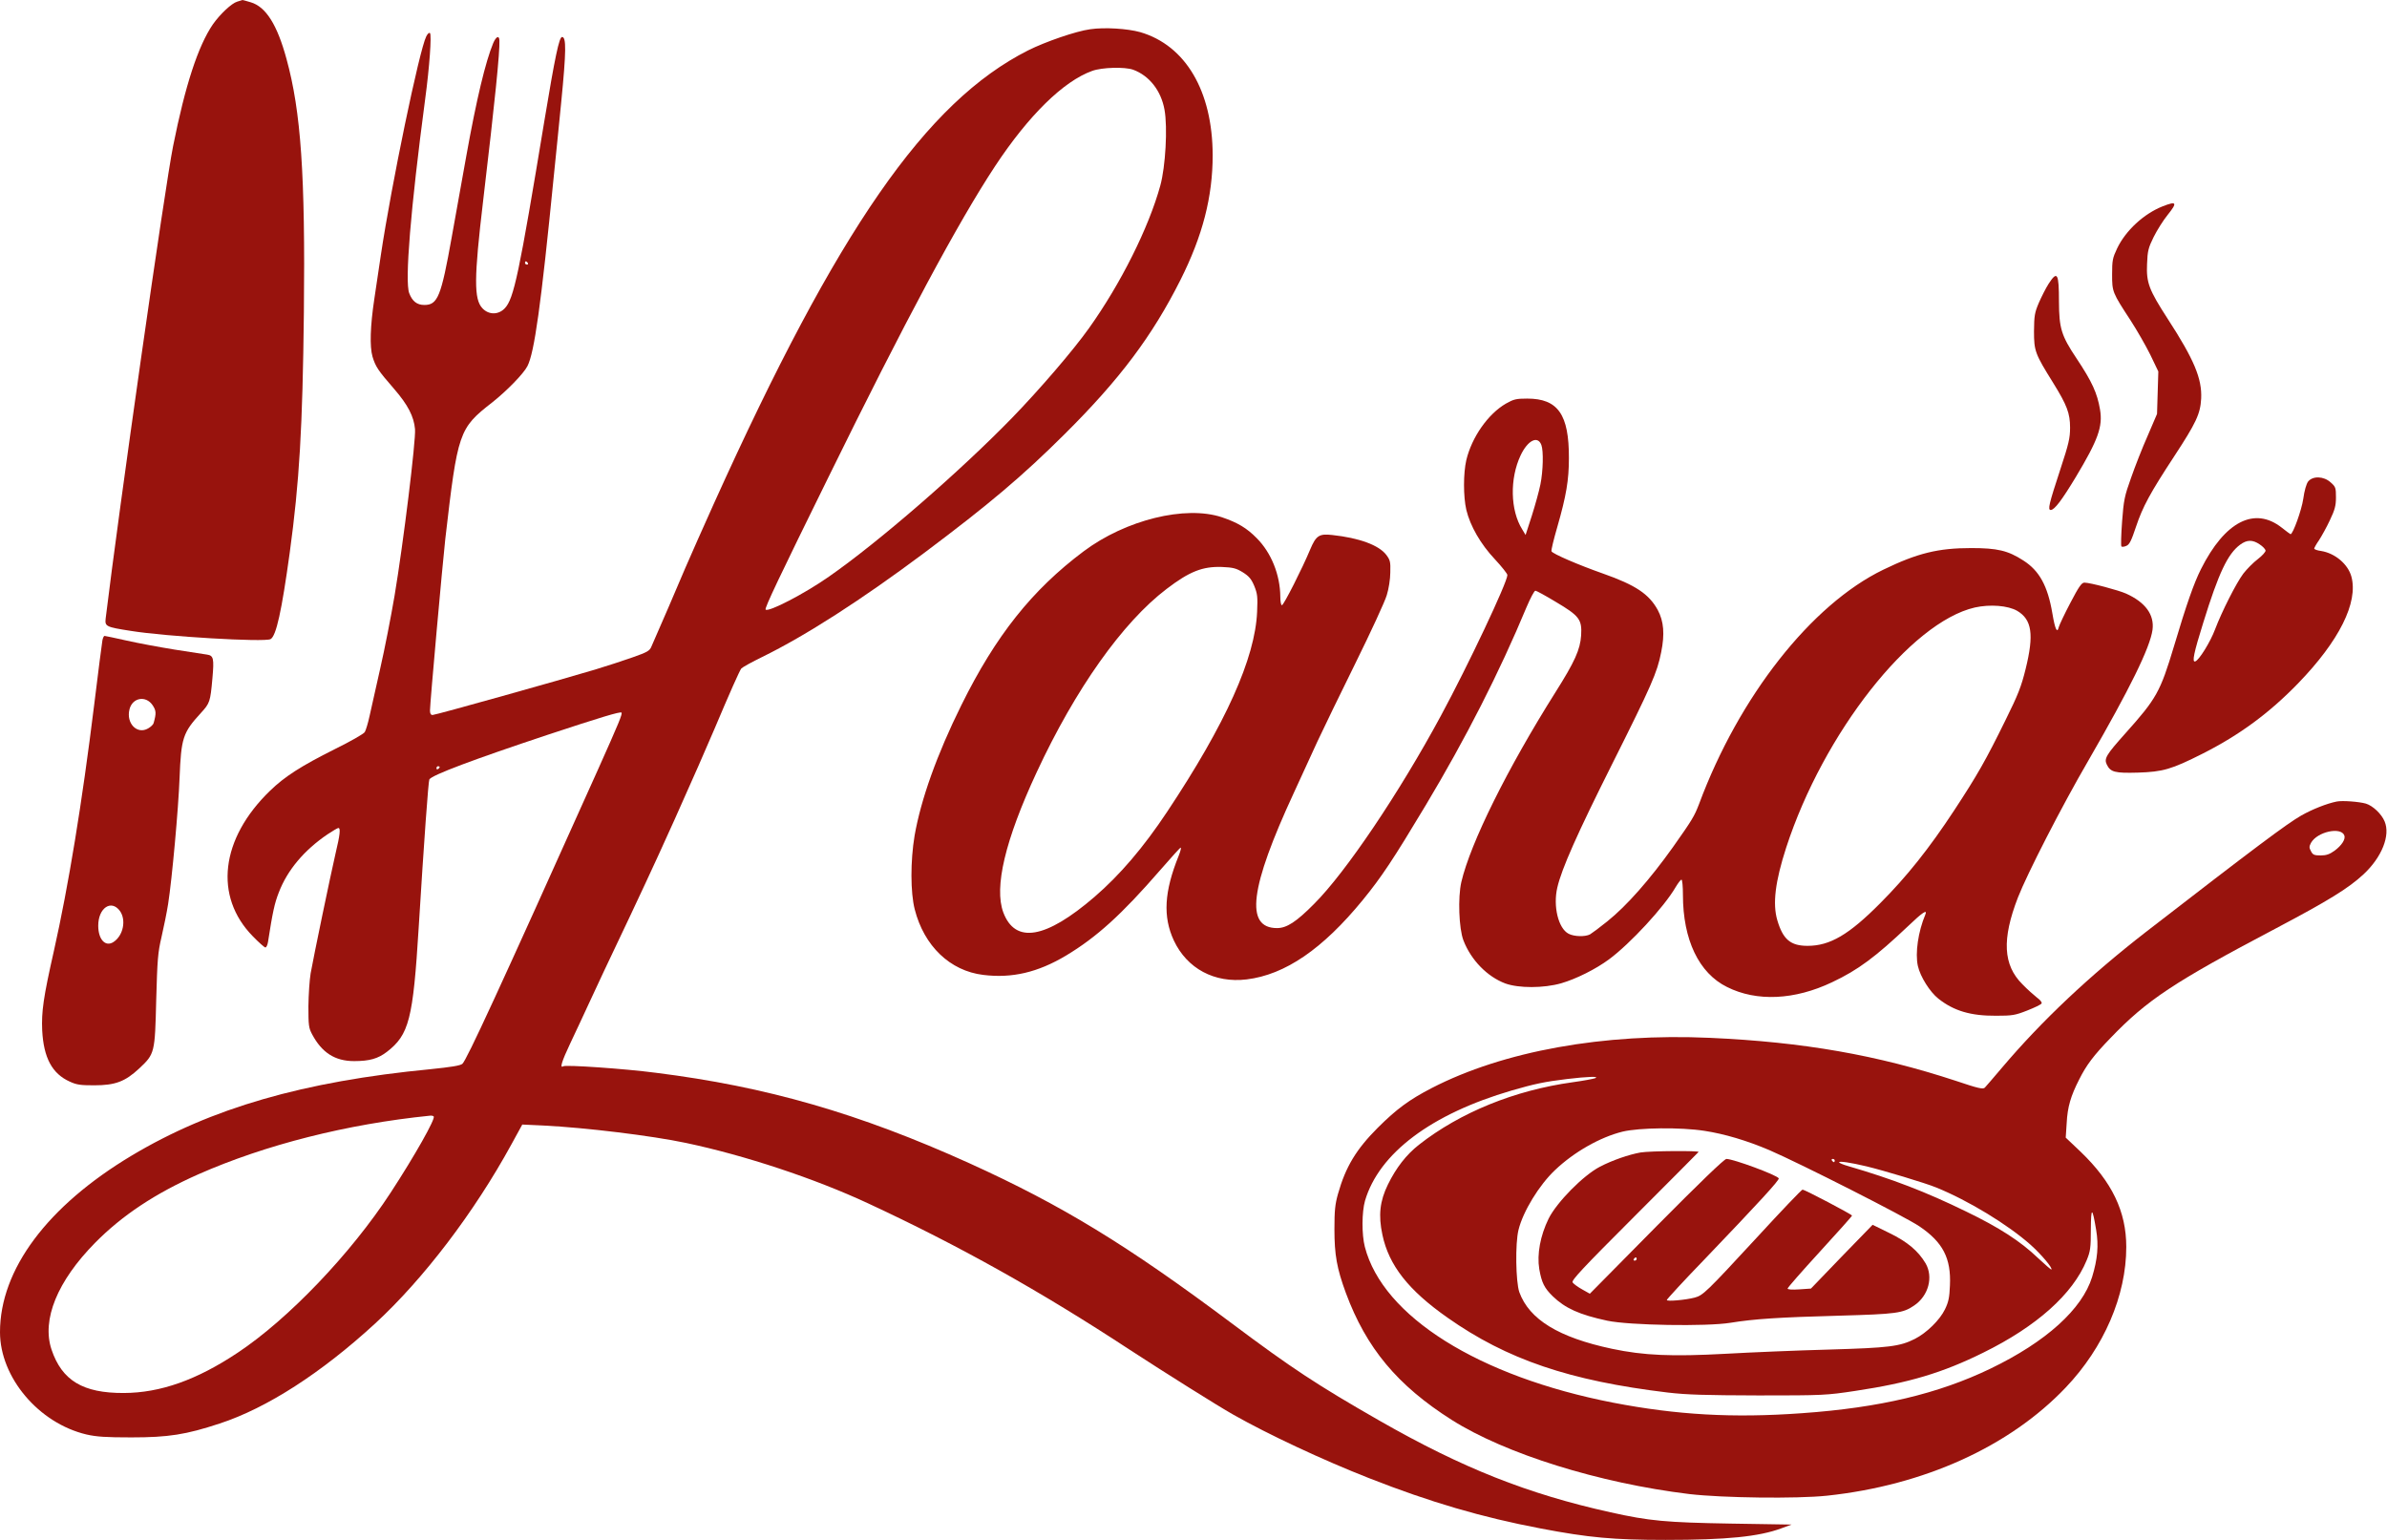
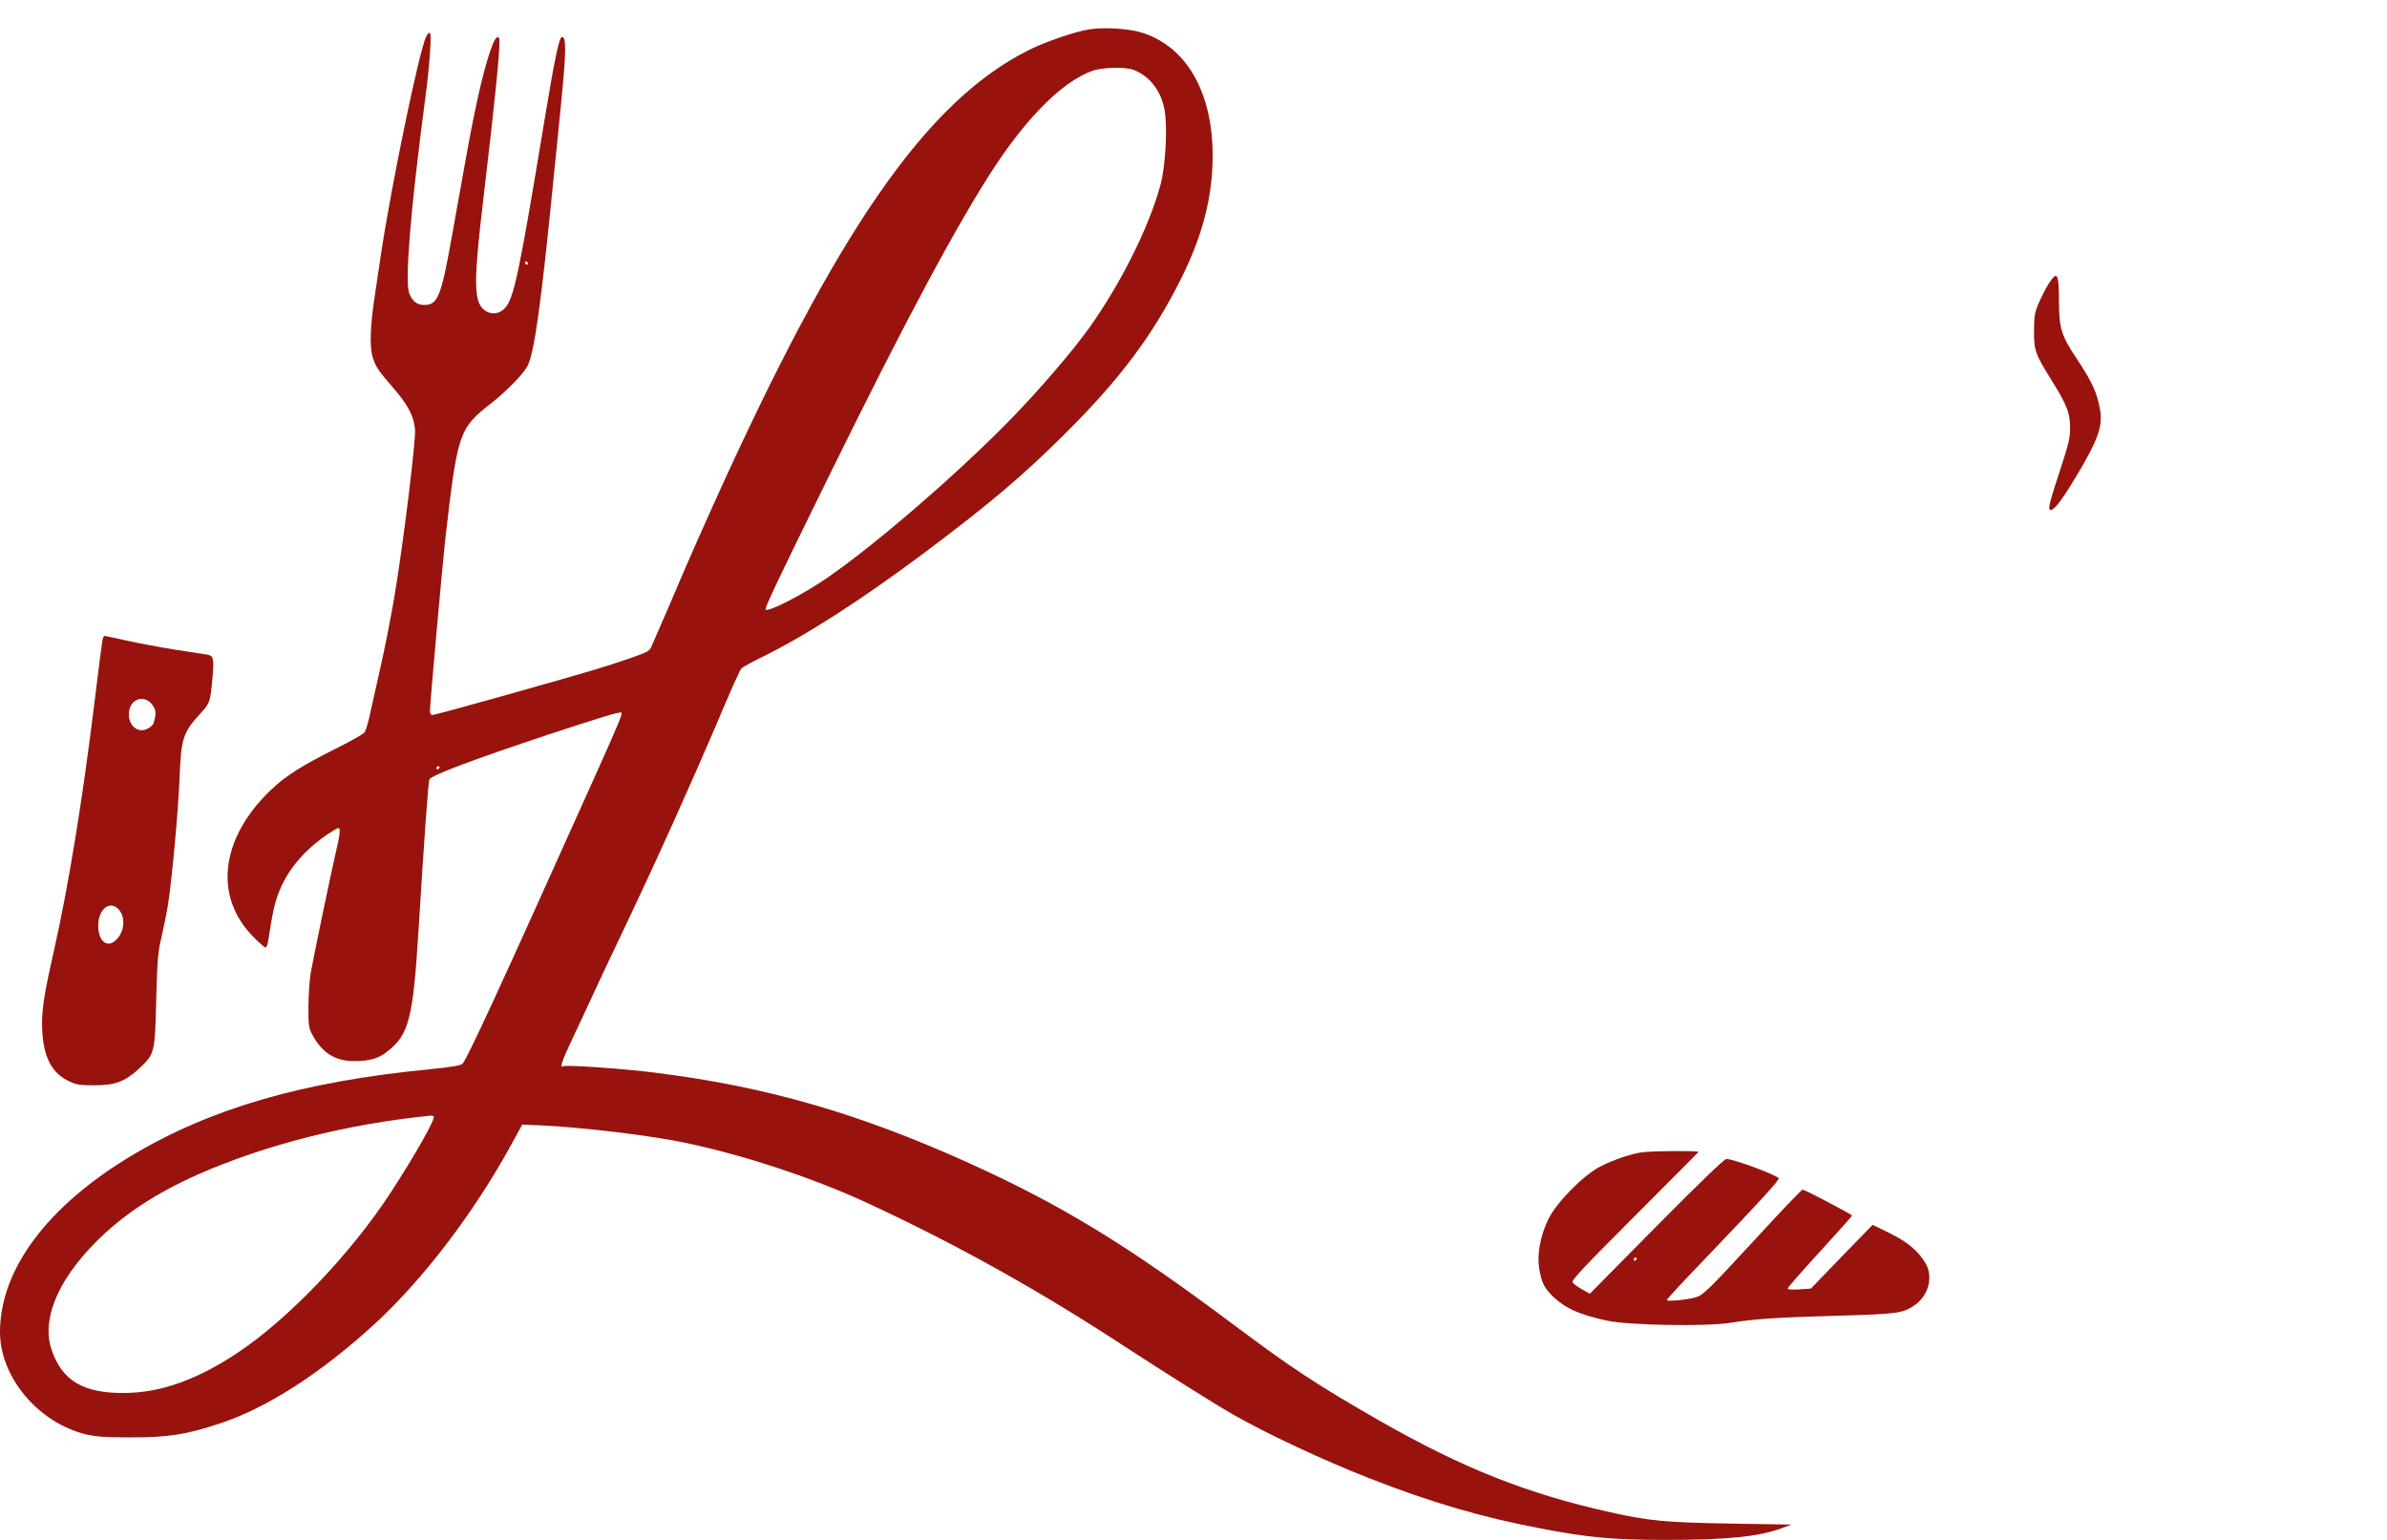
<svg xmlns="http://www.w3.org/2000/svg" width="155px" height="100px" viewBox="0 0 155 100" version="1.1">
  <title>logo_themed</title>
  <g id="Page-1" stroke="none" stroke-width="1" fill="none" fill-rule="evenodd">
    <g id="logo_themed" transform="translate(77.482, 50) scale(-1, 1) rotate(-180) translate(-77.482, -50) translate(-0, -0)" fill="#98130D" fill-rule="nonzero">
-       <path d="M15.404,99.894 C15.038,99.789 14.274,99.066 13.814,98.406 C12.863,97.001 12.037,94.495 11.242,90.522 C10.708,87.88 7.707,66.809 6.86,59.827 C6.808,59.324 6.871,59.282 8.491,59.031 C10.75,58.664 17.182,58.286 17.569,58.496 C17.935,58.695 18.29,60.31 18.813,64.105 C19.44,68.696 19.65,72.208 19.733,79.735 C19.827,88.635 19.545,92.755 18.604,96.173 C17.997,98.406 17.265,99.559 16.282,99.852 C15.989,99.936 15.749,100.009 15.749,99.999 C15.738,99.999 15.592,99.947 15.404,99.894 Z" id="Path" />
      <path d="M70.797,98.102 C69.866,97.976 67.89,97.294 66.76,96.728 C60.141,93.384 54.4,85.113 46.358,67.302 C45.668,65.771 44.831,63.884 44.497,63.109 C43.995,61.924 42.834,59.209 42.3,58.014 C42.185,57.731 42.029,57.647 41.077,57.312 C40.491,57.102 39.383,56.745 38.63,56.515 C36.507,55.875 28.287,53.569 28.089,53.569 C27.974,53.569 27.921,53.663 27.921,53.863 C27.921,54.324 28.737,63.402 28.915,64.996 C29.72,71.957 29.793,72.177 31.958,73.864 C32.899,74.609 33.997,75.73 34.248,76.223 C34.698,77.093 35.127,80.133 35.963,88.583 C36.089,89.767 36.298,91.927 36.444,93.374 C36.768,96.676 36.779,97.598 36.497,97.598 C36.308,97.598 36.036,96.288 35.357,92.2 C33.704,82.199 33.37,80.595 32.774,79.976 C32.366,79.546 31.738,79.546 31.331,79.976 C30.766,80.563 30.776,81.936 31.372,86.958 C32.146,93.499 32.46,96.613 32.429,97.368 C32.418,97.724 32.219,97.64 32.031,97.21 C31.529,96.005 30.944,93.573 30.274,89.841 C30.013,88.373 29.584,86.014 29.333,84.599 C28.643,80.731 28.423,80.196 27.555,80.196 C27.074,80.196 26.771,80.437 26.572,80.962 C26.28,81.737 26.656,86.371 27.608,93.562 C27.89,95.648 28.036,97.735 27.921,97.85 C27.869,97.902 27.765,97.808 27.681,97.64 C27.231,96.76 25.412,87.985 24.732,83.446 C24.585,82.44 24.387,81.14 24.303,80.563 C24.042,78.823 24,77.502 24.188,76.842 C24.387,76.192 24.533,75.961 25.6,74.735 C26.489,73.707 26.876,72.952 26.949,72.135 C27.012,71.401 26.196,64.755 25.621,61.316 C25.391,59.964 24.972,57.815 24.68,56.546 C24.397,55.288 24.084,53.894 23.989,53.464 C23.895,53.034 23.759,52.584 23.686,52.458 C23.613,52.342 22.735,51.839 21.731,51.347 C19.555,50.256 18.489,49.575 17.537,48.652 C14.316,45.539 13.877,41.786 16.418,39.197 C16.805,38.798 17.171,38.473 17.234,38.473 C17.297,38.473 17.37,38.63 17.401,38.819 C17.704,40.769 17.83,41.346 18.102,42.038 C18.656,43.495 19.754,44.795 21.27,45.822 C21.605,46.042 21.919,46.231 21.971,46.231 C22.128,46.231 22.076,45.78 21.793,44.595 C21.469,43.191 20.361,37.865 20.172,36.796 C20.099,36.366 20.037,35.402 20.026,34.647 C20.026,33.42 20.047,33.242 20.267,32.833 C20.904,31.638 21.752,31.093 22.996,31.093 C23.989,31.093 24.544,31.25 25.119,31.691 C26.562,32.802 26.823,33.808 27.189,39.784 C27.535,45.403 27.817,49.292 27.88,49.386 C28.047,49.669 30.766,50.686 35.555,52.28 C39.006,53.422 40.272,53.8 40.355,53.726 C40.429,53.642 40.219,53.129 38.797,49.952 C32.397,35.695 30.295,31.146 30.023,30.915 C29.887,30.8 29.291,30.705 27.963,30.569 C19.691,29.772 13.71,28.042 8.554,24.96 C3.074,21.679 0,17.559 0,13.492 C0,10.557 2.51,7.579 5.616,6.846 C6.264,6.699 6.86,6.657 8.523,6.657 C10.928,6.657 12.078,6.835 14.264,7.558 C17.338,8.565 20.863,10.84 24.366,14.058 C27.503,16.951 30.787,21.26 33.202,25.673 L33.914,26.973 L35.283,26.91 C38.023,26.774 42.321,26.25 44.549,25.778 C48.366,24.971 52.873,23.482 56.366,21.857 C62.232,19.132 67.545,16.165 73.359,12.349 C75.628,10.871 79.027,8.732 80.083,8.135 C82.353,6.846 85.898,5.189 88.888,4.015 C92.883,2.443 96.23,1.468 100.036,0.744 C103.163,0.147 104.773,0 108.151,0 C112.114,0 114.216,0.21 115.68,0.755 L116.339,0.996 L112.418,1.059 C108.172,1.132 107.116,1.227 104.575,1.793 C99.189,2.988 94.964,4.665 89.589,7.737 C85.521,10.064 83.858,11.165 80.021,14.037 C73.171,19.163 68.957,21.732 62.954,24.457 C55.791,27.697 49.778,29.437 42.562,30.338 C40.554,30.6 36.748,30.862 36.58,30.758 C36.329,30.6 36.476,31.072 37.03,32.246 C37.385,32.991 37.94,34.186 38.274,34.909 C38.912,36.293 39.289,37.089 40.941,40.57 C41.506,41.754 42.321,43.526 42.771,44.501 C43.514,46.115 43.942,47.08 45.354,50.267 C45.605,50.843 46.076,51.934 46.4,52.678 C47.372,54.984 48.021,56.441 48.136,56.588 C48.198,56.662 48.815,57.008 49.506,57.343 C52.308,58.716 55.947,61.054 59.984,64.073 C64.251,67.271 66.405,69.095 69.134,71.81 C72.721,75.374 74.823,78.184 76.653,81.821 C78.096,84.694 78.745,87.22 78.745,89.925 C78.734,94.086 76.988,97.053 74.039,97.913 C73.213,98.143 71.728,98.238 70.797,98.102 Z M73.589,95.47 C74.635,95.082 75.398,94.107 75.618,92.87 C75.827,91.717 75.681,89.17 75.346,87.954 C74.593,85.207 72.763,81.559 70.713,78.687 C69.668,77.219 67.503,74.703 65.704,72.848 C62.337,69.388 57.077,64.817 53.825,62.553 C52.256,61.452 49.893,60.226 49.715,60.415 C49.631,60.488 50.614,62.553 53.804,69.032 C58.75,79.106 62.211,85.564 64.617,89.212 C66.792,92.504 69.051,94.726 70.923,95.397 C71.56,95.628 73.045,95.669 73.589,95.47 Z M34.274,82.922 C34.311,82.869 34.286,82.817 34.225,82.817 C34.152,82.817 34.091,82.869 34.091,82.922 C34.091,82.985 34.116,83.027 34.14,83.027 C34.177,83.027 34.238,82.985 34.274,82.922 Z M28.549,50.194 C28.549,50.157 28.507,50.096 28.444,50.06 C28.392,50.023 28.34,50.047 28.34,50.108 C28.34,50.181 28.392,50.242 28.444,50.242 C28.507,50.242 28.549,50.218 28.549,50.194 Z M28.162,27.497 C28.298,27.372 26.928,24.939 25.359,22.539 C22.787,18.597 18.729,14.341 15.425,12.15 C12.779,10.389 10.416,9.55 8.042,9.54 C5.386,9.529 4.026,10.347 3.346,12.36 C2.698,14.299 3.723,16.805 6.17,19.289 C7.937,21.082 10.091,22.507 12.884,23.744 C17.234,25.663 22.536,27.005 27.932,27.55 C28.026,27.56 28.131,27.539 28.162,27.497 Z" id="Shape" />
-       <path d="M140.433,86.602 C139.21,86.119 138.028,85.029 137.474,83.865 C137.181,83.247 137.15,83.09 137.15,82.188 C137.15,81.045 137.16,81.014 138.352,79.19 C138.76,78.561 139.335,77.555 139.628,76.967 L140.151,75.877 L140.109,74.504 L140.067,73.12 L139.461,71.705 C139.116,70.929 138.635,69.703 138.384,68.979 C137.955,67.784 137.903,67.533 137.798,66.128 C137.735,65.279 137.714,64.545 137.756,64.513 C137.798,64.472 137.944,64.492 138.08,64.555 C138.279,64.639 138.405,64.901 138.708,65.813 C139.137,67.092 139.618,67.983 141.165,70.342 C142.608,72.544 142.88,73.12 142.933,74.116 C142.995,75.405 142.483,76.642 140.747,79.316 C139.534,81.192 139.367,81.653 139.419,82.859 C139.45,83.708 139.503,83.907 139.848,84.61 C140.067,85.05 140.475,85.7 140.757,86.046 C141.406,86.853 141.343,86.958 140.433,86.602 Z" id="Path" />
      <path d="M133.019,81.559 C132.841,81.276 132.559,80.72 132.391,80.333 C132.12,79.693 132.088,79.504 132.078,78.488 C132.078,77.198 132.151,77.02 133.312,75.154 C134.222,73.686 134.42,73.162 134.42,72.229 C134.42,71.548 134.337,71.191 133.782,69.503 C133.05,67.271 132.956,66.883 133.165,66.883 C133.406,66.883 133.887,67.522 134.786,69.011 C136.24,71.432 136.554,72.302 136.365,73.403 C136.188,74.462 135.853,75.206 134.839,76.726 C133.845,78.215 133.709,78.687 133.699,80.406 C133.699,82.272 133.594,82.45 133.019,81.559 Z" id="Path" />
-       <path d="M97.788,73.791 C96.627,73.12 95.571,71.611 95.215,70.122 C95.017,69.262 95.017,67.753 95.215,66.893 C95.466,65.845 96.146,64.66 97.077,63.675 C97.516,63.203 97.882,62.742 97.882,62.658 C97.882,62.186 95.32,56.766 93.563,53.517 C90.865,48.516 87.383,43.348 85.333,41.304 C84.183,40.14 83.555,39.731 82.928,39.731 C80.826,39.731 81.15,42.331 84.026,48.537 C84.486,49.543 85.176,51.032 85.542,51.839 C85.919,52.647 87.037,54.953 88.031,56.966 C89.024,58.978 89.934,60.949 90.049,61.348 C90.175,61.746 90.279,62.396 90.279,62.826 C90.3,63.518 90.269,63.633 90.018,63.968 C89.537,64.597 88.271,65.069 86.504,65.258 C85.657,65.352 85.458,65.226 85.071,64.304 C84.57,63.098 83.356,60.698 83.241,60.698 C83.179,60.698 83.137,60.949 83.137,61.253 C83.126,62.668 82.551,64.105 81.61,65.048 C80.962,65.709 80.366,66.065 79.341,66.411 C76.977,67.197 73.098,66.243 70.368,64.199 C67.022,61.693 64.659,58.727 62.421,54.198 C60.842,51.011 59.796,48.076 59.388,45.728 C59.116,44.092 59.116,42.048 59.398,40.947 C60.005,38.568 61.689,36.953 63.843,36.691 C65.704,36.46 67.388,36.848 69.228,37.949 C71.215,39.144 72.826,40.601 75.346,43.505 C76.026,44.281 76.611,44.941 76.664,44.952 C76.716,44.973 76.664,44.742 76.538,44.428 C75.597,42.1 75.503,40.476 76.224,38.924 C77.082,37.1 78.86,36.146 80.951,36.398 C83.451,36.702 85.887,38.368 88.502,41.566 C89.715,43.054 90.468,44.187 92.58,47.709 C95.173,52.038 97.369,56.347 99.126,60.572 C99.377,61.159 99.628,61.641 99.701,61.641 C99.764,61.641 100.36,61.316 101.019,60.918 C102.556,60.006 102.734,59.775 102.671,58.737 C102.609,57.815 102.264,57.039 100.998,55.037 C97.882,50.089 95.487,45.266 94.891,42.719 C94.661,41.713 94.734,39.7 95.027,38.935 C95.518,37.656 96.575,36.576 97.746,36.136 C98.614,35.821 100.235,35.821 101.375,36.146 C102.347,36.429 103.613,37.058 104.491,37.708 C105.861,38.725 108.057,41.094 108.81,42.394 C108.967,42.656 109.134,42.876 109.186,42.876 C109.239,42.876 109.281,42.436 109.281,41.891 C109.281,38.976 110.316,36.806 112.146,35.905 C114.07,34.94 116.538,35.056 118.975,36.219 C120.648,37.006 121.798,37.865 123.9,39.857 C124.841,40.759 125.176,40.979 125.019,40.601 C124.559,39.511 124.35,38.096 124.538,37.268 C124.695,36.576 125.312,35.59 125.866,35.15 C126.87,34.353 127.968,34.028 129.62,34.039 C130.666,34.039 130.854,34.07 131.628,34.374 C132.109,34.563 132.527,34.762 132.569,34.836 C132.611,34.898 132.486,35.066 132.276,35.213 C132.078,35.37 131.649,35.748 131.325,36.083 C130.07,37.331 129.986,39.008 131.032,41.713 C131.628,43.243 133.876,47.636 135.591,50.581 C138.31,55.288 139.618,57.951 139.774,59.104 C139.9,60.079 139.314,60.886 138.059,61.452 C137.568,61.673 135.717,62.165 135.351,62.165 C135.173,62.165 134.995,61.914 134.441,60.855 C134.065,60.142 133.73,59.429 133.688,59.282 C133.584,58.842 133.448,59.115 133.27,60.173 C132.967,61.956 132.423,62.941 131.388,63.601 C130.384,64.251 129.693,64.409 127.999,64.409 C125.866,64.409 124.517,64.084 122.29,63.004 C117.615,60.74 112.92,54.764 110.326,47.782 C110.023,46.996 109.897,46.776 108.622,44.973 C107.126,42.876 105.631,41.178 104.376,40.172 C103.884,39.773 103.372,39.396 103.247,39.322 C102.922,39.155 102.211,39.176 101.856,39.364 C101.186,39.71 100.841,41.157 101.124,42.363 C101.406,43.589 102.42,45.864 104.679,50.372 C107.252,55.508 107.607,56.316 107.869,57.647 C108.109,58.821 108.036,59.66 107.649,60.383 C107.084,61.421 106.206,62.008 104.094,62.752 C102.483,63.318 100.81,64.042 100.747,64.199 C100.716,64.272 100.894,64.985 101.124,65.782 C101.709,67.816 101.877,68.833 101.877,70.248 C101.887,73.089 101.166,74.116 99.168,74.116 C98.447,74.116 98.29,74.074 97.788,73.791 Z M100.088,71.107 C100.235,70.719 100.203,69.409 100.026,68.539 C99.942,68.12 99.691,67.208 99.471,66.516 L99.064,65.258 L98.844,65.625 C98.07,66.862 98.028,68.916 98.739,70.426 C99.2,71.401 99.848,71.736 100.088,71.107 Z M80.7,62.836 C81.098,62.585 81.254,62.406 81.443,61.956 C81.652,61.442 81.673,61.253 81.631,60.278 C81.505,57.259 79.592,53.003 75.785,47.279 C74.238,44.952 72.721,43.18 71.069,41.754 C67.9,39.029 65.924,38.693 65.15,40.748 C64.543,42.383 65.265,45.434 67.315,49.847 C69.835,55.267 72.899,59.586 75.754,61.756 C77.239,62.889 78.086,63.224 79.341,63.182 C80.073,63.151 80.271,63.098 80.7,62.836 Z M130.99,60.331 C131.942,59.765 132.088,58.8 131.534,56.557 C131.252,55.414 131.042,54.879 130.237,53.255 C128.941,50.613 128.386,49.648 126.901,47.384 C125.27,44.899 123.806,43.065 122.091,41.346 C120.062,39.301 118.828,38.578 117.375,38.578 C116.266,38.578 115.775,38.997 115.409,40.245 C115.095,41.314 115.273,42.75 115.984,44.952 C118.399,52.384 124.067,59.597 128.24,60.551 C129.233,60.771 130.394,60.677 130.99,60.331 Z" id="Shape" />
-       <path d="M149.876,68.728 C149.761,68.57 149.636,68.141 149.563,67.606 C149.458,66.883 148.893,65.31 148.737,65.31 C148.716,65.31 148.465,65.499 148.172,65.73 C146.404,67.124 144.48,66.149 142.922,63.046 C142.462,62.134 141.981,60.76 141.165,58.024 C140.276,55.068 140.036,54.638 138.018,52.384 C136.763,50.98 136.616,50.739 136.805,50.351 C137.045,49.858 137.327,49.785 138.823,49.827 C140.454,49.879 140.998,50.036 143.016,51.053 C145.442,52.28 147.356,53.695 149.228,55.624 C151.905,58.391 153.139,60.876 152.689,62.553 C152.47,63.36 151.633,64.073 150.723,64.22 C150.472,64.251 150.274,64.325 150.274,64.377 C150.274,64.419 150.41,64.671 150.587,64.922 C150.755,65.184 151.079,65.761 151.288,66.212 C151.612,66.893 151.686,67.155 151.686,67.7 C151.686,68.319 151.665,68.392 151.34,68.675 C150.891,69.084 150.18,69.105 149.876,68.728 Z M146.729,64.65 C146.927,64.524 147.095,64.346 147.116,64.251 C147.126,64.168 146.906,63.916 146.603,63.685 C146.31,63.465 145.892,63.035 145.672,62.752 C145.212,62.144 144.271,60.278 143.842,59.146 C143.539,58.328 142.797,57.123 142.546,57.049 C142.326,56.976 142.452,57.595 143.069,59.565 C144.072,62.805 144.658,64.031 145.463,64.629 C145.903,64.954 146.269,64.964 146.729,64.65 Z" id="Shape" />
      <path d="M6.651,58.423 C6.62,58.255 6.379,56.389 6.118,54.25 C5.323,47.803 4.444,42.457 3.503,38.264 C2.813,35.213 2.688,34.311 2.74,33.085 C2.834,31.303 3.388,30.275 4.528,29.762 C4.978,29.552 5.239,29.521 6.118,29.521 C7.488,29.521 8.125,29.762 9.046,30.621 C10.05,31.565 10.06,31.617 10.144,35.066 C10.217,37.687 10.248,38.127 10.489,39.155 C10.635,39.794 10.834,40.759 10.918,41.304 C11.169,42.908 11.587,47.489 11.66,49.481 C11.765,52.08 11.869,52.416 13.04,53.695 C13.626,54.334 13.657,54.418 13.793,55.949 C13.908,57.238 13.867,57.427 13.448,57.49 C13.271,57.521 12.329,57.668 11.346,57.815 C10.374,57.972 8.962,58.234 8.22,58.402 C7.467,58.569 6.829,58.706 6.787,58.706 C6.745,58.706 6.682,58.58 6.651,58.423 Z M9.914,54.198 C10.144,53.852 10.154,53.674 9.976,53.045 C9.956,52.951 9.788,52.793 9.621,52.699 C8.91,52.28 8.178,53.024 8.408,53.936 C8.596,54.701 9.474,54.858 9.914,54.198 Z M7.78,40.853 C8.209,40.266 8.01,39.249 7.373,38.83 C6.85,38.484 6.379,38.987 6.379,39.888 C6.379,41.031 7.216,41.608 7.78,40.853 Z" id="Shape" />
-       <path d="M151.738,47.95 C151.1,47.824 150.148,47.447 149.427,47.038 C148.496,46.503 146.488,45.004 139.346,39.48 C135.686,36.639 132.59,33.724 129.997,30.663 C129.463,30.034 128.961,29.447 128.888,29.374 C128.773,29.248 128.459,29.321 126.995,29.814 C121.882,31.491 117.113,32.33 111.048,32.603 C104.135,32.917 97.62,31.743 92.967,29.342 C91.513,28.588 90.698,27.99 89.474,26.774 C88.062,25.359 87.383,24.237 86.881,22.465 C86.692,21.795 86.651,21.375 86.651,20.18 C86.651,18.513 86.807,17.633 87.393,16.039 C88.721,12.454 90.739,10.032 94.274,7.789 C97.756,5.588 103.832,3.69 109.699,2.977 C111.853,2.726 116.674,2.663 118.64,2.872 C124.935,3.543 130.488,6.059 134.138,9.896 C136.616,12.496 138.07,15.861 138.07,19.027 C138.07,21.333 137.139,23.252 135.11,25.202 L134.138,26.124 L134.201,27.078 C134.253,28.105 134.462,28.829 135.016,29.908 C135.476,30.831 135.957,31.47 137.045,32.592 C139.419,35.066 141.155,36.219 147.764,39.7 C151.194,41.513 152.491,42.31 153.474,43.222 C154.666,44.333 155.231,45.749 154.844,46.661 C154.645,47.143 154.08,47.677 153.631,47.814 C153.191,47.94 152.114,48.023 151.738,47.95 Z M152.229,45.749 C152.323,45.507 152.062,45.099 151.591,44.753 C151.267,44.522 151.058,44.449 150.692,44.449 C150.274,44.449 150.18,44.491 150.065,44.721 C149.939,44.952 149.939,45.025 150.065,45.266 C150.472,45.99 152.01,46.325 152.229,45.749 Z M103.581,29.982 C103.466,29.94 102.807,29.814 102.117,29.72 C98.342,29.196 94.818,27.759 92.141,25.663 C91.315,25.013 90.656,24.164 90.122,23.073 C89.6,22.004 89.495,21.082 89.767,19.813 C90.185,17.832 91.451,16.217 93.992,14.435 C97.861,11.71 101.929,10.336 108.287,9.571 C109.552,9.424 110.703,9.393 114.196,9.382 C118.42,9.382 118.588,9.393 120.47,9.676 C123.963,10.2 126.138,10.85 128.784,12.16 C132.256,13.869 134.598,15.966 135.497,18.157 C135.738,18.744 135.769,18.964 135.769,20.17 C135.78,21.648 135.863,21.637 136.114,20.128 C136.282,19.121 136.208,18.241 135.853,17.077 C135.205,14.98 132.862,12.863 129.254,11.123 C125.856,9.487 122.06,8.586 117.019,8.229 C112.533,7.904 108.883,8.114 104.752,8.911 C96.02,10.609 89.798,14.509 88.627,19.027 C88.418,19.834 88.428,21.291 88.637,22.025 C89.547,25.107 92.925,27.655 98.164,29.185 C99.649,29.615 100.287,29.751 101.751,29.929 C103.069,30.087 103.895,30.118 103.581,29.982 Z M110.682,26.564 C111.979,26.365 113.432,25.935 114.907,25.306 C116.873,24.457 123.722,20.987 124.643,20.358 C126.159,19.331 126.703,18.293 126.619,16.521 C126.588,15.735 126.525,15.442 126.295,14.97 C125.96,14.278 125.103,13.439 124.339,13.052 C123.356,12.559 122.677,12.475 118.745,12.36 C116.737,12.307 113.725,12.181 112.052,12.087 C108.569,11.898 106.75,11.972 104.669,12.412 C101.218,13.146 99.304,14.31 98.656,16.092 C98.426,16.763 98.384,19.247 98.603,20.128 C98.896,21.333 99.952,23.052 100.977,24.017 C102.222,25.202 103.916,26.156 105.359,26.512 C106.447,26.774 109.134,26.805 110.682,26.564 Z M119.139,24.635 C119.139,24.583 119.115,24.531 119.09,24.531 C119.054,24.531 118.993,24.583 118.956,24.635 C118.92,24.698 118.944,24.74 119.005,24.74 C119.078,24.74 119.139,24.698 119.139,24.635 Z M121.202,24.258 C122.29,23.996 125.019,23.178 125.73,22.885 C127.822,22.036 130.384,20.474 131.858,19.163 C132.548,18.545 133.301,17.654 133.207,17.559 C133.186,17.538 132.799,17.874 132.339,18.304 C131.189,19.404 129.819,20.285 127.675,21.323 C125.009,22.623 122.896,23.43 120.031,24.269 C119.696,24.363 119.424,24.478 119.424,24.52 C119.424,24.614 120.146,24.51 121.202,24.258 Z" id="Shape" />
      <path d="M106.53,25.16 C105.767,25.023 104.7,24.656 103.895,24.237 C102.818,23.681 101.092,21.931 100.559,20.862 C100.015,19.75 99.796,18.545 99.952,17.591 C100.109,16.7 100.277,16.364 100.831,15.819 C101.636,15.043 102.556,14.624 104.365,14.236 C105.788,13.932 110.818,13.848 112.365,14.1 C113.913,14.351 115.524,14.456 119.424,14.561 C123.137,14.666 123.565,14.718 124.297,15.222 C125.228,15.851 125.552,17.067 125.04,17.958 C124.559,18.765 123.869,19.352 122.687,19.929 L121.599,20.463 L119.592,18.398 L117.594,16.322 L116.841,16.27 C116.36,16.238 116.078,16.259 116.078,16.322 C116.078,16.385 117.019,17.454 118.169,18.712 C119.32,19.97 120.261,21.019 120.261,21.061 C120.261,21.134 117.186,22.748 117.05,22.748 C116.988,22.748 115.649,21.344 114.06,19.614 C110.797,16.081 110.588,15.882 110.044,15.735 C109.437,15.578 108.235,15.473 108.235,15.578 C108.235,15.63 109.343,16.836 110.703,18.241 C114.216,21.91 115.565,23.377 115.503,23.482 C115.367,23.702 112.554,24.74 112.104,24.74 C111.968,24.74 110.358,23.189 107.565,20.369 L103.236,15.987 L102.734,16.27 C102.452,16.427 102.18,16.626 102.117,16.721 C102.033,16.857 102.766,17.643 106.122,20.998 C108.381,23.262 110.253,25.139 110.295,25.191 C110.379,25.285 107.179,25.264 106.53,25.16 Z M106.276,18.241 C106.276,18.188 106.215,18.136 106.142,18.136 C106.081,18.136 106.057,18.188 106.093,18.241 C106.13,18.304 106.191,18.346 106.227,18.346 C106.252,18.346 106.276,18.304 106.276,18.241 Z" id="Shape" />
    </g>
  </g>
</svg>